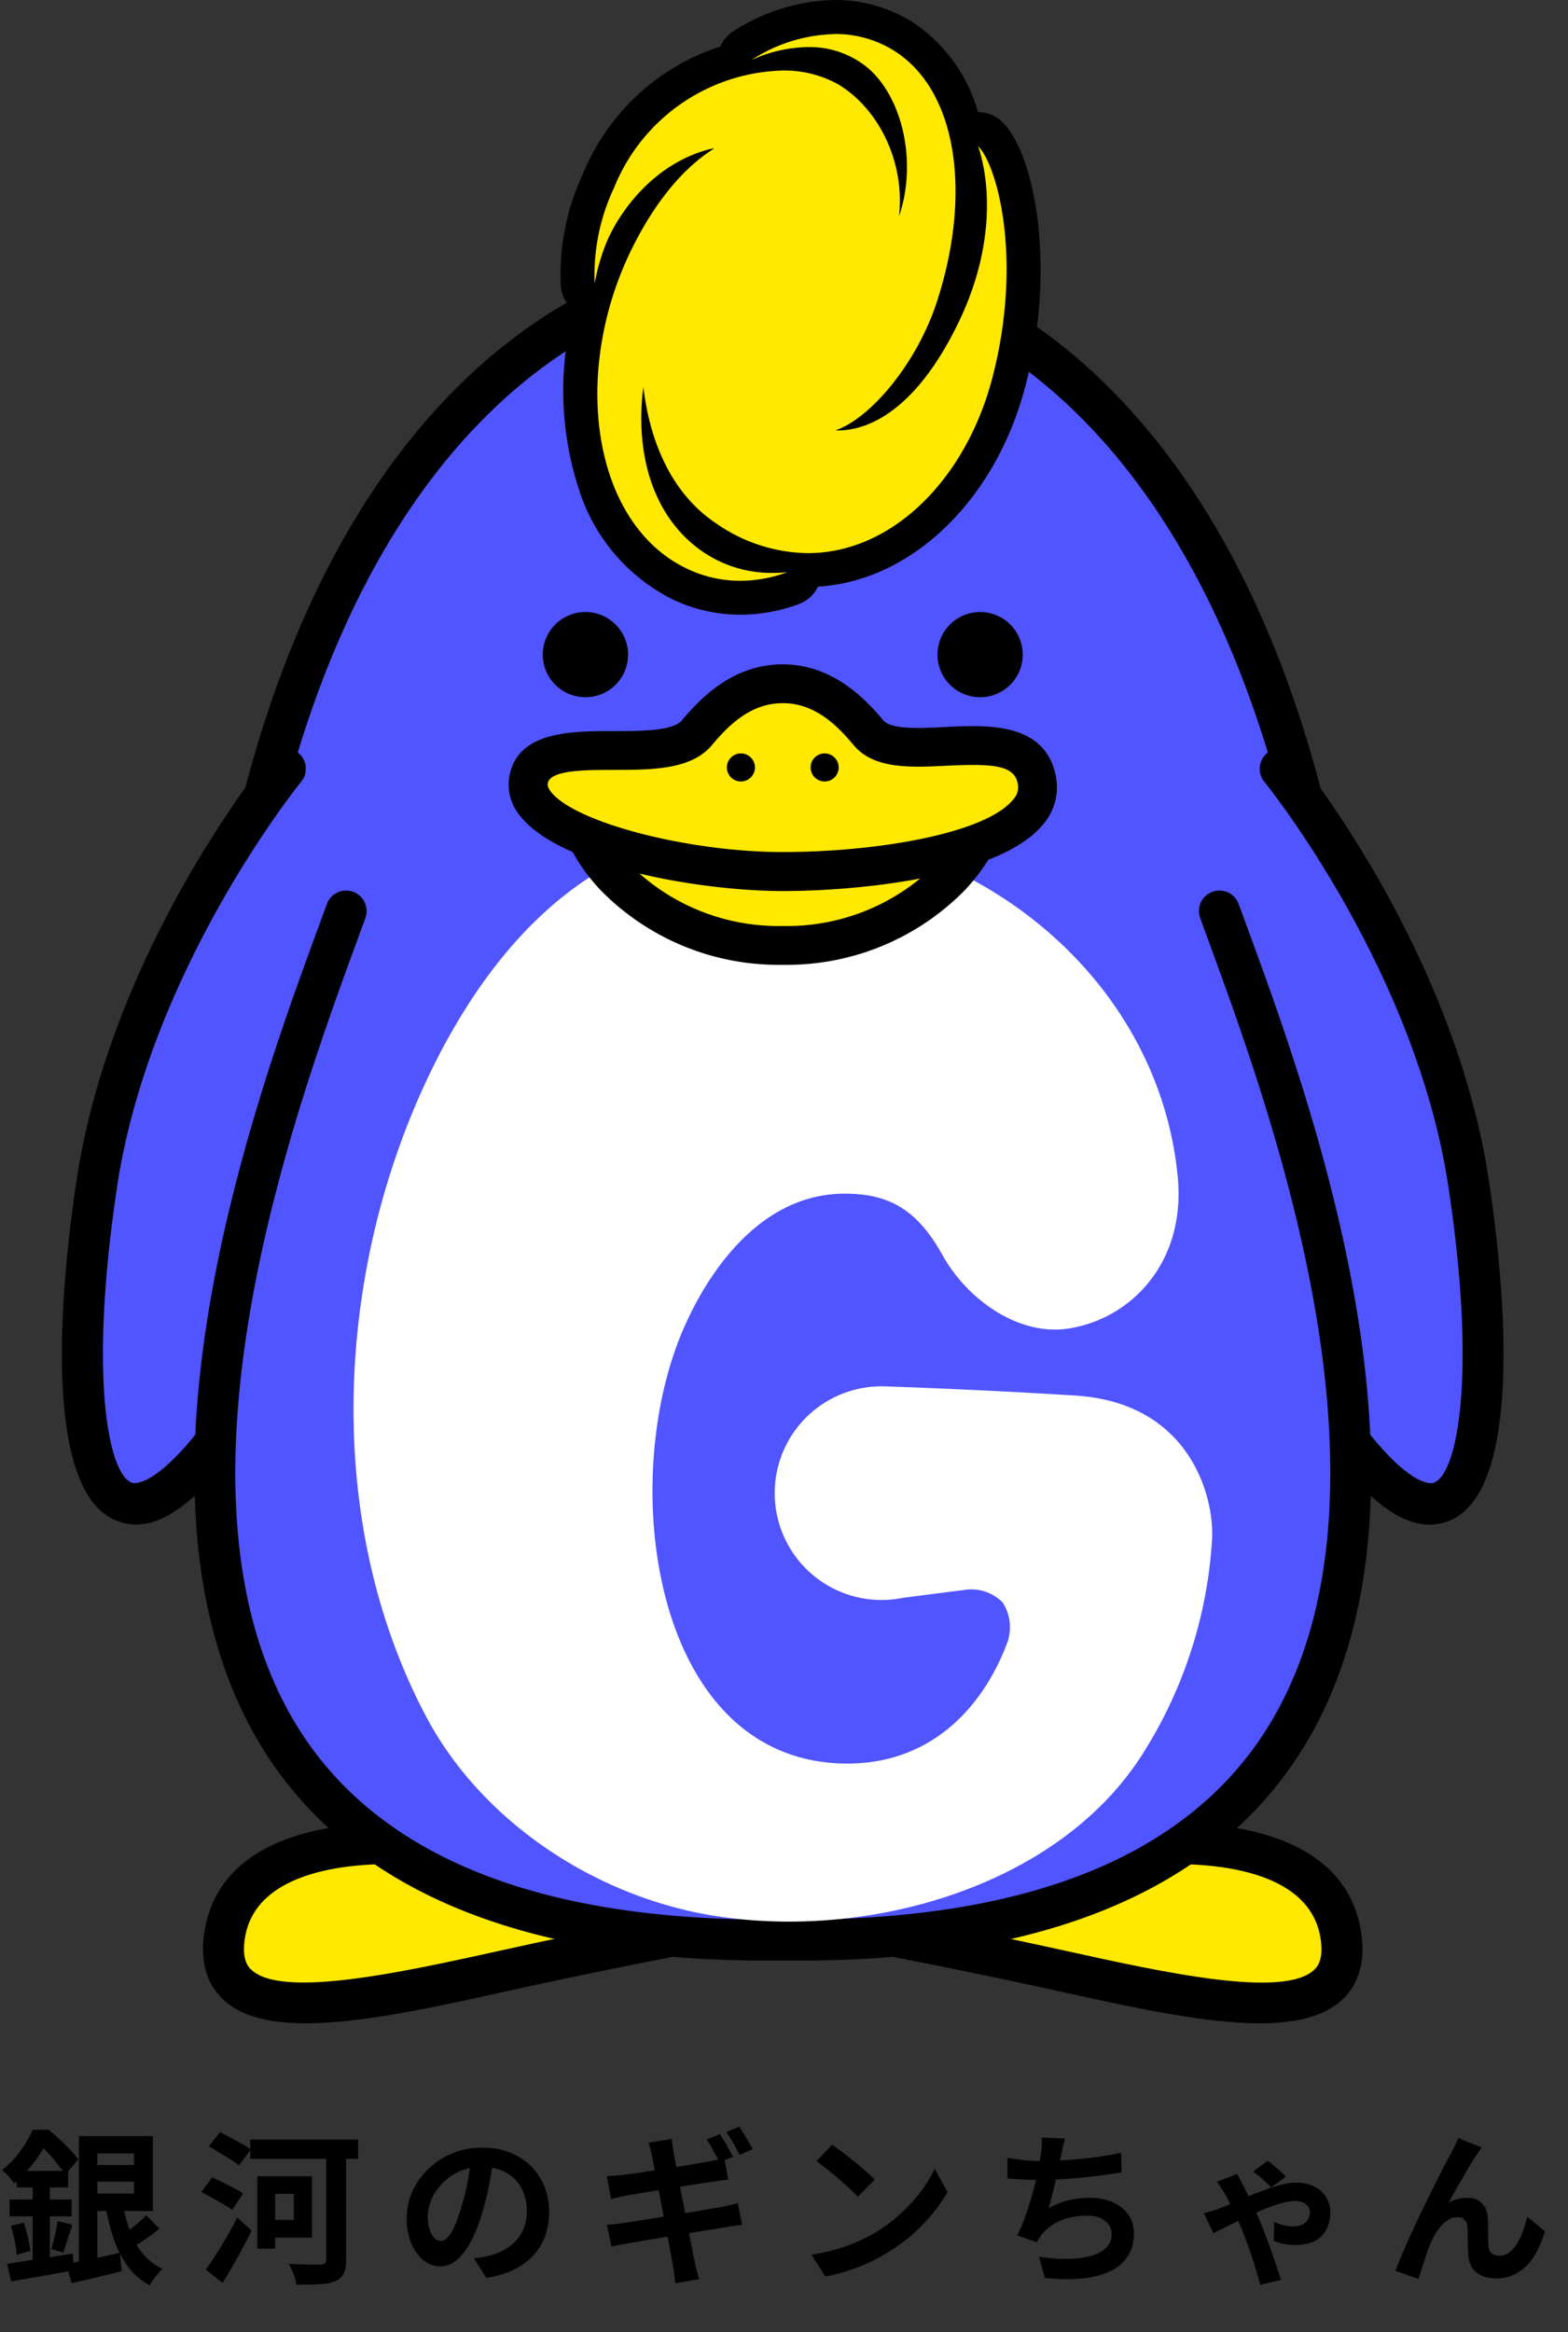
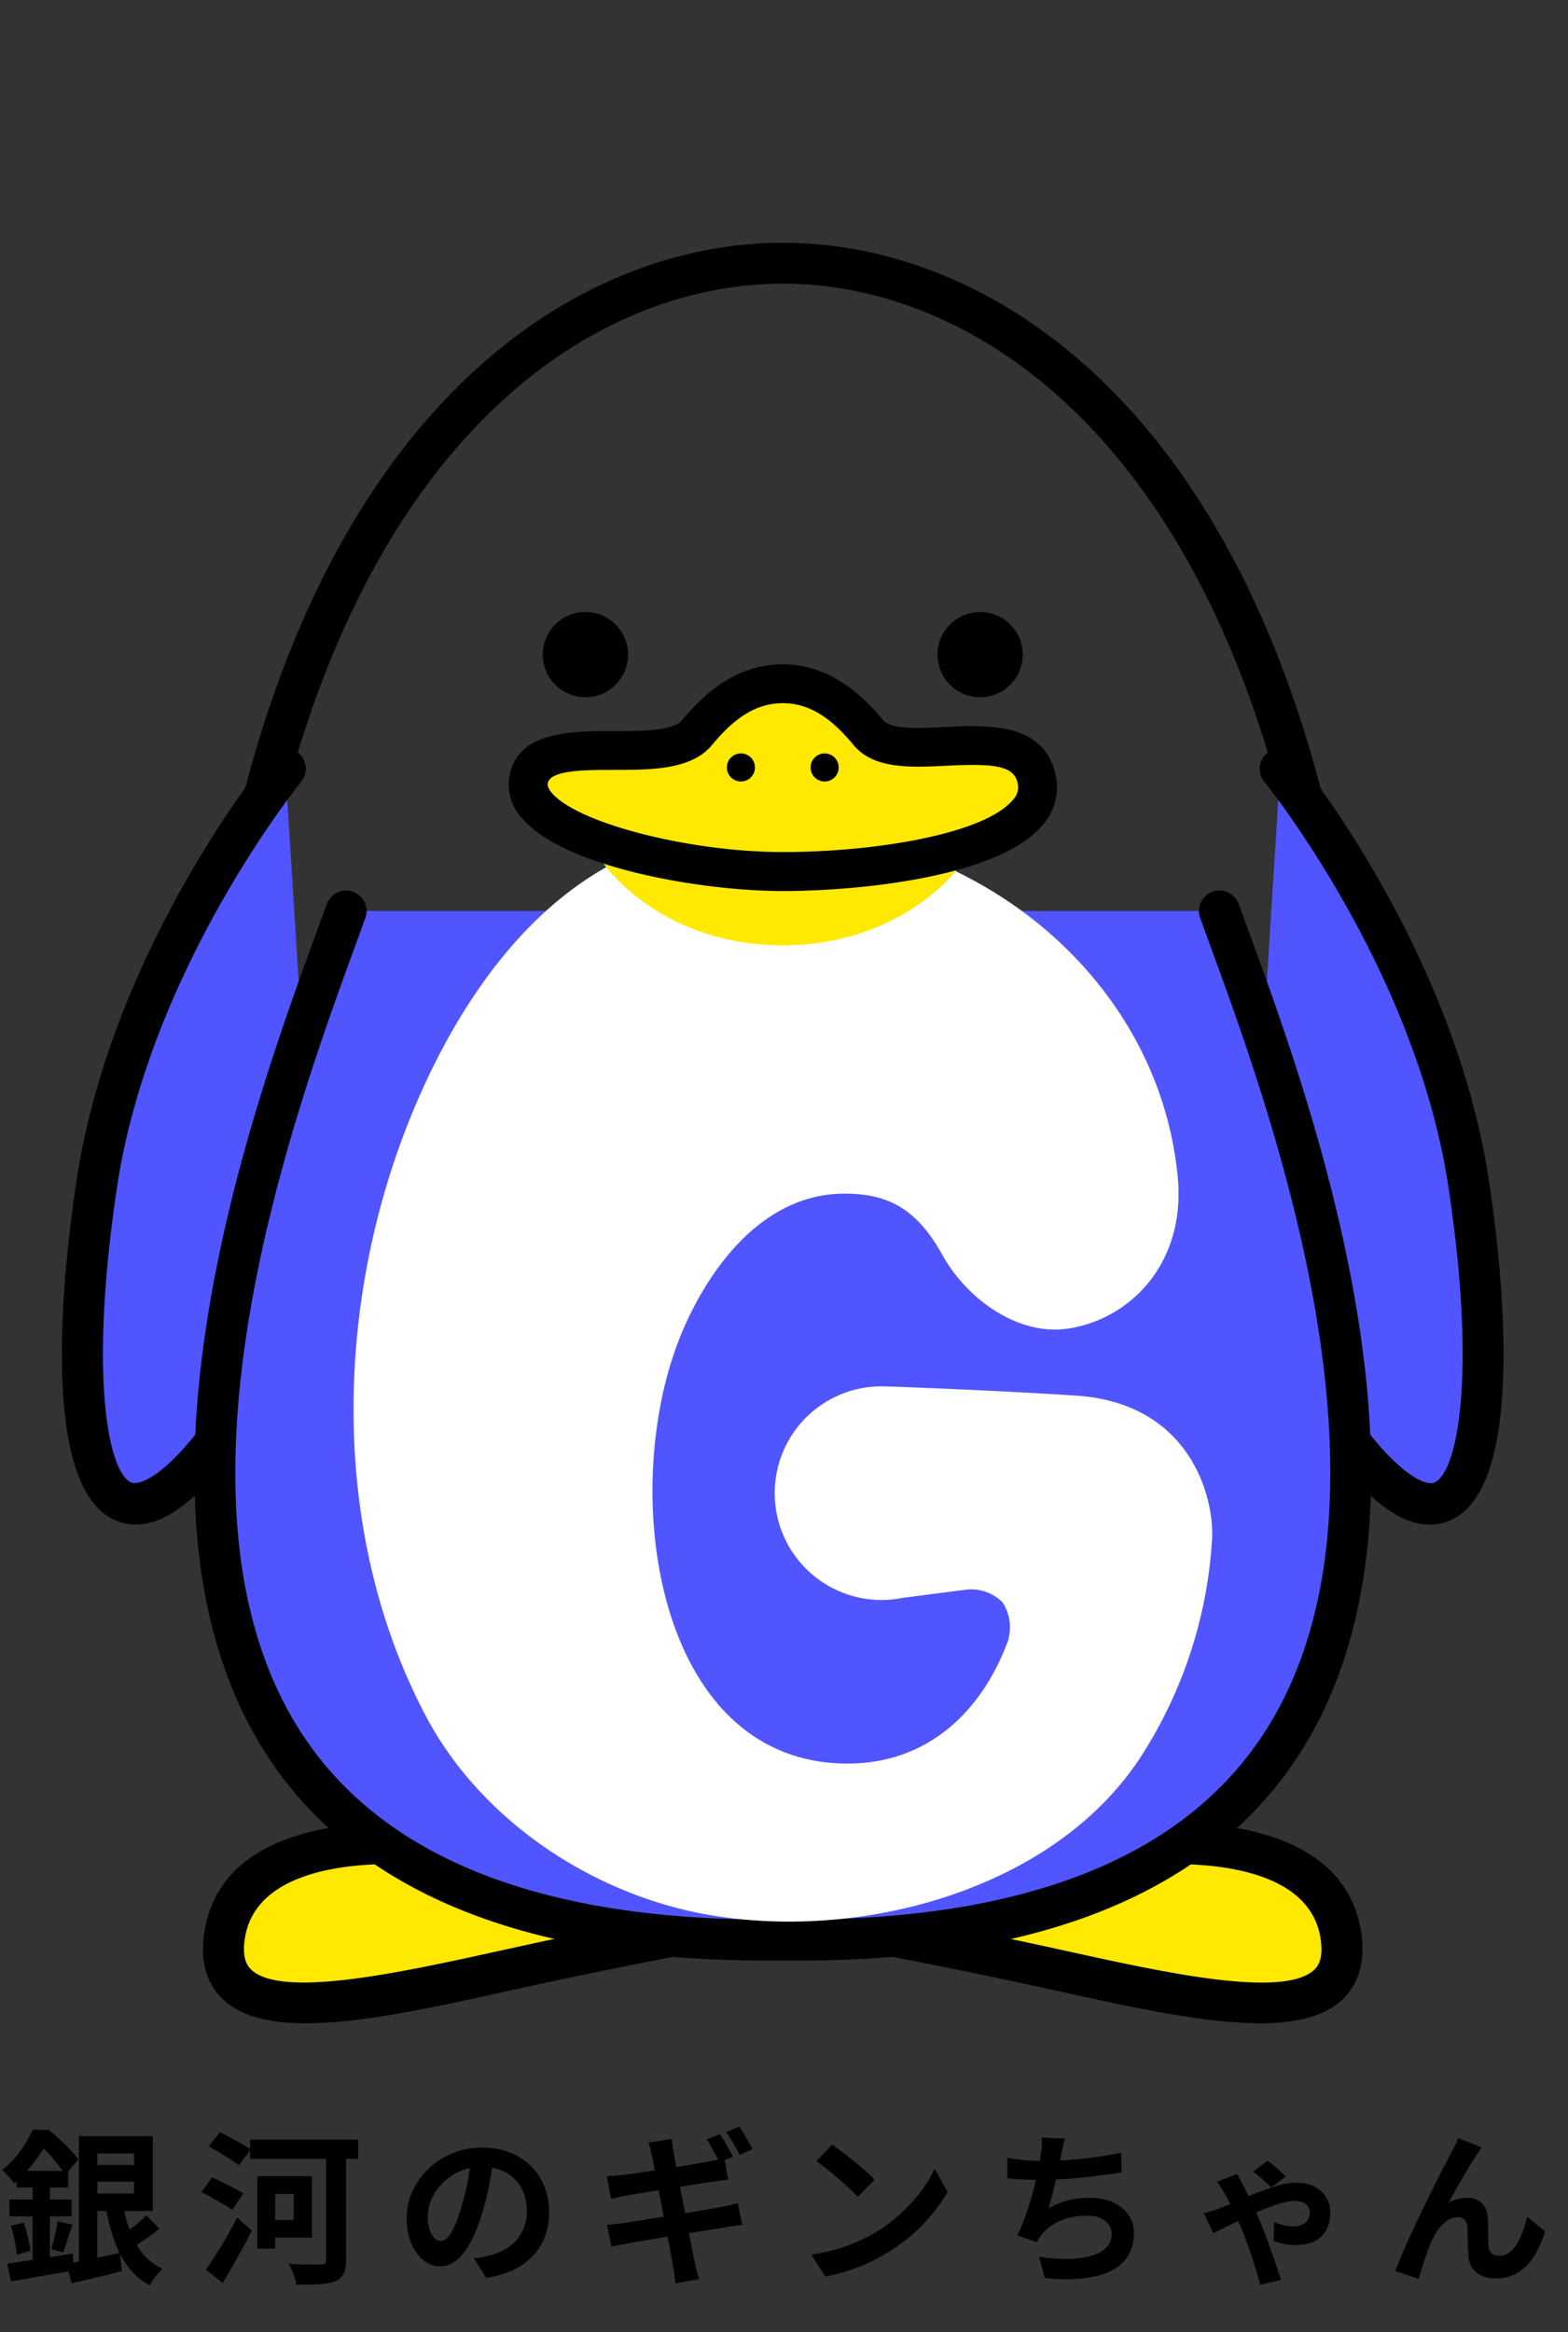
<svg xmlns="http://www.w3.org/2000/svg" width="76" height="113" fill="none">
  <rect width="100%" height="100%" fill="#333333" stroke="none" />
-   <path d="M67.392 63.519c-.502-6.336-1.804-13.58-3.547-21.648-4.983-23.96-18.525-29.115-25.907-29.115-7.382 0-20.924 5.155-25.907 29.115-1.744 8.073-3.04 15.312-3.547 21.653l29.449-.09 29.449.09.01-.005z" fill="#5055FF" />
  <path d="M67.392 64.51l-29.45-.089-29.443.09a.996.996 0 01-.993-.992v-.08c.457-5.765 1.555-12.483 3.566-21.782 4.586-22.04 16.89-29.893 26.876-29.893 9.985 0 22.295 7.854 26.875 29.903 2.007 9.289 3.105 16.007 3.562 21.772a.99.99 0 01-.909 1.067h-.08l-.004.005zm-29.454-2.073l28.37.084c-.496-5.438-1.57-11.813-3.432-20.447-4.342-20.888-15.728-28.33-24.933-28.33s-20.591 7.442-24.933 28.32c-1.868 8.639-2.936 15.014-3.438 20.452l28.366-.084v.005z" fill="#000" />
  <path d="M28.375 33.784a2.065 2.065 0 002.067-2.064c0-1.14-.926-2.064-2.067-2.064a2.065 2.065 0 00-2.067 2.064c0 1.14.926 2.064 2.067 2.064zm19.131 0a2.065 2.065 0 002.066-2.064c0-1.14-.925-2.064-2.066-2.064a2.065 2.065 0 00-2.067 2.064c0 1.14.925 2.064 2.067 2.064z" fill="#000" />
  <path d="M20.715 89.414s-9.002-1.072-9.831 4.37c-.83 5.444 8.26 2.804 16.105 1.157 7.844-1.647 11.4-2.144 11.4-2.144l-17.674-3.383z" fill="#FFE900" />
  <path d="M14.823 98.037c-1.724 0-3.11-.312-3.994-1.14-.825-.77-1.138-1.867-.924-3.26.959-6.322 10.522-5.26 10.93-5.21l.069.01 23.571 4.51-5.94.833c-.036.005-3.622.511-11.332 2.134-.85.178-1.71.367-2.569.555-3.616.8-7.113 1.568-9.806 1.568h-.005zm4.104-7.715c-2.4 0-6.583.461-7.06 3.612-.164 1.067.199 1.4.318 1.513 1.496 1.4 7.328.114 12.012-.918.87-.188 1.734-.382 2.588-.56 2.435-.511 4.451-.913 6.076-1.22l-12.295-2.353a16.851 16.851 0 00-1.64-.074z" fill="#000" />
  <path d="M55.161 89.414s9.002-1.072 9.831 4.37c.83 5.444-8.261 2.804-16.105 1.157-7.844-1.647-11.396-2.144-11.396-2.144l17.675-3.383h-.005z" fill="#FFE900" />
  <path d="M61.053 98.037c-2.688 0-6.185-.77-9.801-1.568-.865-.189-1.724-.377-2.574-.556-7.71-1.622-11.296-2.129-11.331-2.133l-5.942-.829 23.642-4.52c.407-.05 9.97-1.111 10.929 5.21.209 1.389-.1 2.485-.924 3.26-.884.823-2.27 1.136-3.994 1.136h-.005zm-18.038-5.285c1.63.308 3.646.71 6.075 1.221.855.179 1.72.372 2.589.56 4.684 1.033 10.516 2.318 12.012.919.119-.11.482-.447.318-1.514-.651-4.287-8.152-3.597-8.699-3.537l-12.295 2.352z" fill="#000" />
  <path d="M13.83 37.247s-7.492 9.13-9.141 20.13c-2.2 14.666.66 23.87 10.68 4.4" fill="#5055FF" />
  <path d="M6.606 73.874a2.51 2.51 0 01-.81-.134c-3.934-1.266-2.776-11.968-2.09-16.508 1.673-11.143 9.04-20.228 9.354-20.61a.993.993 0 011.54 1.255c-.075.09-7.338 9.06-8.928 19.648-1.39 9.268-.407 13.957.736 14.324.094.03 2.35.606 8.077-10.528a.992.992 0 011.347-.402.99.99 0 01.422 1.31c-5.033 9.774-7.884 11.64-9.648 11.64v.005z" fill="#000" />
  <path d="M62.051 37.247s7.492 9.13 9.141 20.13c2.2 14.666-.66 23.87-10.68 4.4" fill="#5055FF" />
  <path d="M69.275 73.874c-1.764 0-4.616-1.866-9.648-11.64a.995.995 0 011.769-.908c5.732 11.134 7.988 10.558 8.077 10.528 1.143-.367 2.131-5.055.735-14.324-1.59-10.588-8.852-19.559-8.927-19.648a.991.991 0 011.535-1.255c.313.382 7.68 9.467 9.355 20.61.68 4.54 1.843 15.243-2.092 16.513a2.827 2.827 0 01-.81.134l.005-.01z" fill="#000" />
  <path d="M59.106 44.144c4.088 11.283 19.562 49.864-20.388 49.864h-1.555c-39.95 0-24.476-38.581-20.387-49.864" fill="#5055FF" />
  <path d="M38.718 95h-1.555c-11.46 0-19.493-3.17-23.865-9.417-8.376-11.967-1.028-32.027 2.111-40.596l.433-1.18a.991.991 0 011.271-.596.99.99 0 01.596 1.27l-.432 1.186c-3.03 8.276-10.129 27.656-2.35 38.775 3.98 5.686 11.461 8.569 22.236 8.569h1.555c10.775 0 18.256-2.883 22.236-8.569 7.784-11.119.685-30.5-2.35-38.775l-.432-1.186a.988.988 0 01.596-1.27.99.99 0 011.271.595l.433 1.181c3.14 8.564 10.487 28.629 2.111 40.596C58.211 91.835 50.179 95 38.718 95z" fill="#000" />
-   <path d="M35.876 28.966a6.774 6.774 0 01-2.89-.645 8.129 8.129 0 01-4.154-4.887 14.802 14.802 0 01-.055-8.882h-.005a.821.821 0 01-.77-.749 10.692 10.692 0 011.004-5.04 9.943 9.943 0 016.587-5.856c0-.282.144-.545.388-.7A8.492 8.492 0 0140.45.82a6.15 6.15 0 013.284.917c1.575.978 2.628 2.655 3.11 4.754a.827.827 0 011.152.01c1.292 1.29 2.365 6.271.93 11.903-1.377 5.428-5.395 9.218-9.777 9.218h-.179a.82.82 0 01-.536.879 7.507 7.507 0 01-2.559.466z" fill="#FFE900" />
-   <path d="M40.457 1.647a5.377 5.377 0 012.846.79c3.135 1.94 3.8 7.03 2.097 12.215-.95 2.907-3.17 5.611-4.919 6.207h.095c2.027 0 4.163-1.643 5.911-5.294 1.595-3.325 1.6-6.436.924-8.48.93.928 2.156 5.468.716 11.114-1.267 4.997-4.873 8.604-8.977 8.604a7.94 7.94 0 01-4.436-1.44c-2.151-1.433-3.214-3.929-3.532-6.618-.398 3.13.397 6.063 2.568 7.76a5.89 5.89 0 003.716 1.255c.229 0 .462-.01.69-.034-.73.273-1.5.412-2.28.416a5.934 5.934 0 01-2.543-.57c-4.635-2.168-5.678-9.487-2.712-15.51 1.033-2.094 2.37-3.836 3.949-4.838.01-.015.02-.035.035-.044-2.782.61-4.55 2.982-5.221 4.594a9.93 9.93 0 00-.562 1.96 9.92 9.92 0 01.944-4.644 9.064 9.064 0 018.127-5.671 5.354 5.354 0 012.742.674c1.903 1.142 3.235 3.687 2.941 6.386.9-2.64.16-5.84-1.594-7.254a4.417 4.417 0 00-2.817-.943 6.741 6.741 0 00-2.747.63 7.691 7.691 0 014.039-1.26m0-1.652a9.334 9.334 0 00-4.909 1.513 1.64 1.64 0 00-.635.74 10.775 10.775 0 00-6.662 6.182 11.47 11.47 0 00-1.068 5.438c.04.451.263.868.62 1.146a15.42 15.42 0 00.254 8.683 8.96 8.96 0 004.58 5.358 7.627 7.627 0 003.244.725c.969 0 1.933-.179 2.842-.516.407-.15.74-.452.924-.844 4.56-.268 8.664-4.232 10.08-9.829.68-2.585.874-5.279.57-7.933-.128-1.042-.556-3.588-1.713-4.749a1.656 1.656 0 00-1.168-.481h-.01a7.775 7.775 0 00-3.233-4.4A7.1 7.1 0 0040.456 0z" fill="#000" />
  <path d="M52.126 67.622c-4.695-.298-9.136-.442-9.136-.442a5.177 5.177 0 10.78 10.241l3.055-.392c.651-.08 1.307.15 1.769.615.348.531.447 1.181.278 1.792 0 .01 0 .01.005.01-1.287 3.557-4.093 6.266-8.4 5.988-8.863-.57-10.527-13.61-7.387-20.958 1.033-2.436 3.556-6.638 7.853-6.638 2.171 0 3.523.794 4.735 2.972 1.212 2.178 3.676 3.895 6.016 3.577 3.01-.407 5.797-3.116 5.39-7.358-.999-10.46-11.342-18.036-22.26-16.76-7.358.793-11.814 6.946-14.318 12.448-4.302 9.457-4.739 21.266.164 30.49 2.534 4.753 7.536 8.276 12.976 9.442 7.531 1.587 17.422-.898 21.714-7.627a21.797 21.797 0 003.388-10.444c.114-1.975-1.018-6.599-6.622-6.956z" fill="#fff" />
  <path d="M47.918 38.384c-.134-1.91-19.821-1.91-19.955 0-.204 2.907 3.716 7.422 9.975 7.422 6.26 0 10.184-4.515 9.975-7.422h.005z" fill="#FFE900" />
-   <path d="M37.938 46.749a12.06 12.06 0 01-8.853-3.642c-1.42-1.523-2.17-3.27-2.066-4.793.05-.69.164-2.307 10.919-2.307s10.87 1.617 10.919 2.307c.11 1.523-.646 3.27-2.066 4.793a12.079 12.079 0 01-8.853 3.642zm-9.036-8.023a5.392 5.392 0 001.564 3.1 10.17 10.17 0 007.472 3.042c2.802.06 5.51-1.042 7.471-3.041a5.36 5.36 0 001.565-3.101c-2.225-1.131-15.852-1.131-18.077 0h.005z" fill="#000" />
  <path d="M50.258 37.788c-.636-3.235-6.592-.412-8.157-2.282-.85-1.018-2.18-2.377-4.158-2.377-1.977 0-3.309 1.354-4.158 2.377-1.565 1.87-7.68-.333-8.157 2.282-.477 2.615 7.238 4.446 12.315 4.446 5.077 0 12.95-1.211 12.315-4.446z" fill="#FFE900" />
  <path d="M37.938 43.176c-3.905 0-10.626-1.13-12.653-3.552a2.389 2.389 0 01-.596-2.005c.397-2.188 2.976-2.193 5.047-2.193 1.282 0 2.881 0 3.314-.52.973-1.167 2.538-2.715 4.883-2.715s3.91 1.553 4.883 2.714c.378.457 1.819.383 2.976.323 2.057-.104 4.868-.243 5.385 2.381a2.76 2.76 0 01-.626 2.347c-2.096 2.546-8.917 3.22-12.618 3.22h.005zm0-9.104c-1.525 0-2.593 1.027-3.433 2.034-.998 1.196-2.91 1.196-4.759 1.2-1.37 0-3.075 0-3.194.646-.01.054-.035.193.184.456 1.237 1.479 6.676 2.878 11.202 2.878s9.806-.888 11.162-2.535a.864.864 0 00.229-.784c-.174-.883-1.157-.973-3.438-.864-1.738.085-3.532.179-4.515-.997-.84-1.007-1.908-2.034-3.433-2.034h-.005z" fill="#000" />
  <path d="M35.911 37.867a.68.68 0 100-1.36.68.68 0 000 1.36zm4.059 0a.68.68 0 100-1.36.68.68 0 000 1.36zM4.192 104.904h2.712v.808H4.192v-.808zm-.976 4.792c.224-.037.475-.085.752-.144l.896-.184.944-.208.096.888c-.41.107-.832.211-1.264.312-.427.101-.816.192-1.168.272l-.256-.936zm1-6.192h3.192v3.632H4.216v-.848h2.28v-1.944h-2.28v-.84zm1.744 3.344c.085.469.208.907.368 1.312s.365.76.616 1.064c.256.304.568.541.936.712-.07.059-.144.136-.224.232a5.27 5.27 0 00-.224.288c-.07.101-.125.195-.168.28a3.08 3.08 0 01-1.04-.88 4.873 4.873 0 01-.68-1.28c-.17-.485-.31-1.019-.416-1.6l.832-.128zm1.128.496l.64.648c-.208.165-.43.331-.664.496a8.54 8.54 0 01-.64.4l-.52-.568a7.86 7.86 0 00.392-.288c.144-.112.285-.227.424-.344a4.77 4.77 0 00.368-.344zm-3.264-3.84h.896v6.336l-.896.16v-6.496zm-3.016 1.688h2.496v.8H.808v-.8zm-.344 1.384h3.008v.816H.464v-.816zm.064 1.28l.624-.16c.075.219.141.456.2.712.059.256.099.475.12.656l-.664.192a4.607 4.607 0 00-.096-.68 7.857 7.857 0 00-.184-.72zm-.184 1.832c.267-.037.573-.083.92-.136l1.104-.168 1.16-.192.048.816a174.868 174.868 0 01-2.112.376 165.9 165.9 0 01-.928.16l-.192-.856zm2.448-2.064l.72.176c-.08.235-.16.475-.24.72-.075.245-.144.453-.208.624l-.576-.168a9.28 9.28 0 00.112-.424c.043-.16.08-.32.112-.48.037-.165.064-.315.08-.448zm-1.208-2.096h.832v4.296l-.832.152v-4.448zm0-2.328h.512v.184h.28v.256c-.112.203-.245.427-.4.672-.155.24-.339.488-.552.744a6.374 6.374 0 01-.736.744 1.769 1.769 0 00-.168-.224 3.263 3.263 0 00-.216-.24 1.947 1.947 0 00-.208-.184c.245-.192.461-.397.648-.616a5.47 5.47 0 00.488-.68c.144-.229.261-.448.352-.656zm.12 0h.664c.165.139.339.293.52.464.181.165.352.333.512.504.165.171.296.328.392.472l-.624.736a4.38 4.38 0 00-.352-.48 8.589 8.589 0 00-.464-.552 4.349 4.349 0 00-.488-.464h-.16v-.68zm10.424.472h5.232v.936h-5.232v-.936zm.816 1.776h2.176v2.976h-2.176v-.856h1.296v-1.264h-1.296v-.856zm-.472 0h.864v3.512h-.864v-3.512zm3.336-1.472h.968v5.528c0 .293-.04.517-.12.672a.76.76 0 01-.408.36c-.192.08-.443.128-.752.144-.304.016-.68.024-1.128.024a1.535 1.535 0 00-.08-.328 3.421 3.421 0 00-.136-.368 3.361 3.361 0 00-.152-.312 23.01 23.01 0 001.2.032h.352c.096-.005.163-.024.2-.056.037-.037.056-.099.056-.184v-5.512zM10.12 104l.544-.688a24.798 24.798 0 011.064.576c.176.096.32.184.432.264l-.576.768a4.613 4.613 0 00-.416-.288c-.17-.107-.35-.216-.536-.328a16.434 16.434 0 00-.512-.304zm-.36 2.216l.52-.712c.15.064.317.144.504.24.192.096.379.192.56.288a3.9 3.9 0 01.448.248l-.536.8a4.242 4.242 0 00-.424-.272c-.176-.101-.36-.205-.552-.312-.187-.107-.36-.2-.52-.28zm.216 3.76a20.333 20.333 0 001.52-2.528l.704.64c-.139.277-.288.563-.448.856a23.06 23.06 0 01-.48.864c-.16.283-.32.555-.48.816l-.816-.648zm13.952-5.456c-.053.405-.123.837-.208 1.296-.085.459-.2.923-.344 1.392a7.136 7.136 0 01-.544 1.392c-.208.389-.437.691-.688.904a1.222 1.222 0 01-.808.312c-.293 0-.565-.099-.816-.296a2.138 2.138 0 01-.592-.832 3.146 3.146 0 01-.216-1.2c0-.464.093-.901.28-1.312.187-.411.445-.773.776-1.088a3.716 3.716 0 012.616-1.024c.496 0 .941.08 1.336.24.4.16.741.381 1.024.664.283.283.499.613.648.992.15.379.224.787.224 1.224 0 .56-.115 1.061-.344 1.504-.23.443-.57.808-1.024 1.096-.448.288-1.008.485-1.68.592l-.6-.952a4.866 4.866 0 00.744-.128c.256-.064.493-.155.712-.272a2.33 2.33 0 00.584-.448 1.96 1.96 0 00.384-.632c.096-.24.144-.504.144-.792 0-.315-.048-.603-.144-.864a1.908 1.908 0 00-.424-.68 1.803 1.803 0 00-.68-.448 2.457 2.457 0 00-.92-.16c-.427 0-.803.077-1.128.232a2.646 2.646 0 00-1.336 1.36 2.113 2.113 0 00-.168.792c0 .267.032.491.096.672.064.176.141.309.232.4a.454.454 0 00.304.128c.112 0 .221-.056.328-.168.112-.117.221-.293.328-.528.107-.235.213-.531.32-.888.123-.384.227-.795.312-1.232.085-.437.147-.864.184-1.28l1.088.032zm10.96-1.112c.07.096.144.211.224.344a7.3 7.3 0 01.224.4c.075.133.139.251.192.352l-.648.28a10.34 10.34 0 00-.296-.56 5.466 5.466 0 00-.328-.552l.632-.264zm.944-.36c.075.101.152.221.232.36.08.133.157.267.232.4.08.128.141.237.184.328l-.632.28c-.085-.171-.187-.36-.304-.568a4.92 4.92 0 00-.344-.536l.632-.264zm-4.24 1.384a3.625 3.625 0 00-.072-.32 5.965 5.965 0 00-.088-.288l1.128-.184c.01.08.021.179.032.296.016.117.035.224.056.32.01.08.035.221.072.424l.136.736c.053.288.112.597.176.928.07.331.136.667.2 1.008.064.341.125.664.184.968.064.304.117.573.16.808.048.235.083.408.104.52a11.94 11.94 0 00.208.784l-1.152.208c-.021-.149-.04-.293-.056-.432a2.65 2.65 0 00-.056-.376 13.999 13.999 0 00-.088-.496 28.094 28.094 0 00-.144-.784l-.184-.944-.192-1.008a92.797 92.797 0 00-.184-.944 44.266 44.266 0 00-.24-1.224zm-2.184 1.016c.128-.011.253-.019.376-.024l.368-.032.496-.064.736-.112c.277-.043.563-.085.856-.128l.864-.136.736-.128.512-.088c.128-.027.261-.053.4-.08.139-.032.256-.064.352-.096l.192 1.056a4.33 4.33 0 00-.344.04l-.392.056c-.144.021-.333.051-.568.088-.23.032-.485.072-.768.12-.283.043-.57.088-.864.136l-.84.136c-.267.043-.501.083-.704.12l-.456.072c-.128.027-.248.053-.36.08a5.22 5.22 0 00-.376.088l-.216-1.104zm.008 2.352c.107-.005.24-.016.4-.032l.432-.056.576-.088c.24-.037.51-.08.808-.128.304-.048.616-.099.936-.152.32-.053.632-.104.936-.152l.832-.144.608-.104c.155-.032.301-.064.44-.096.144-.032.27-.064.376-.096l.216 1.056a3.222 3.222 0 00-.392.048 69.395 69.395 0 00-1.096.176 33.34 33.34 0 00-.848.136c-.304.048-.616.099-.936.152-.32.048-.627.099-.92.152-.293.048-.557.093-.792.136-.235.037-.419.069-.552.096l-.464.088a2.643 2.643 0 00-.336.072l-.224-1.064zm10.912-3.88c.139.096.301.213.488.352.187.139.379.291.576.456.203.16.392.317.568.472.176.155.32.293.432.416l-.816.832a7.114 7.114 0 00-.4-.4 20.382 20.382 0 00-1.104-.952 10.31 10.31 0 00-.496-.376l.752-.8zm-1 5.328a8.472 8.472 0 002.2-.616c.315-.139.603-.283.864-.432a7.72 7.72 0 001.248-.928c.379-.347.71-.707.992-1.08a6.27 6.27 0 00.672-1.104l.624 1.128a7.28 7.28 0 01-.752 1.072 8.592 8.592 0 01-1 1.024c-.373.32-.776.608-1.208.864a9.697 9.697 0 01-.88.472 8.85 8.85 0 01-1 .384c-.347.117-.71.208-1.088.272l-.672-1.056zm12.296-5.624a5.99 5.99 0 00-.112.416l-.08.4-.096.44c-.032.165-.07.341-.112.528-.037.181-.08.365-.128.552a16.37 16.37 0 01-.272 1.04c.325-.181.648-.309.968-.384.32-.08.659-.12 1.016-.12.432 0 .808.072 1.128.216.325.144.576.344.752.6.181.256.272.555.272.896 0 .448-.104.827-.312 1.136a2.032 2.032 0 01-.88.728c-.379.176-.835.288-1.368.336a8.992 8.992 0 01-1.76-.032l-.28-1.032c.437.075.864.112 1.28.112.421 0 .8-.04 1.136-.12.336-.08.603-.208.8-.384a.91.91 0 00.304-.712c0-.24-.101-.445-.304-.616-.203-.176-.499-.264-.888-.264-.464 0-.89.08-1.28.24-.384.16-.696.392-.936.696a4.082 4.082 0 01-.112.168l-.112.184-.944-.336c.15-.288.288-.616.416-.984a16.741 16.741 0 00.592-2.152c.064-.325.11-.589.136-.792a2.97 2.97 0 00.04-.808l1.136.048zm-2.792.936c.256.043.533.08.832.112.299.027.573.04.824.04.256 0 .536-.008.84-.024a23.458 23.458 0 002-.192c.347-.053.685-.115 1.016-.184l.016.952a35.246 35.246 0 01-1.88.248 35.74 35.74 0 01-1.04.08 15.47 15.47 0 01-.944.032 22.9 22.9 0 01-.888-.016 26.269 26.269 0 01-.776-.056v-.992zm12.776 1.432a7.655 7.655 0 00-.416-.4 4.88 4.88 0 00-.456-.368l.704-.52c.08.048.176.12.288.216.117.096.23.195.336.296.107.096.192.181.256.256l-.712.52zm-1.64-.656c.037.075.08.157.128.248s.085.165.112.224c.08.144.173.328.28.552a16.204 16.204 0 01.6 1.312c.075.176.157.387.248.632.096.245.19.501.28.768.096.261.184.515.264.76.085.245.155.459.208.64l-1.008.24a12.022 12.022 0 00-.248-.872c-.096-.32-.2-.635-.312-.944a35.03 35.03 0 00-.312-.832 43.093 43.093 0 00-.28-.632 15.457 15.457 0 00-.304-.648 5.415 5.415 0 00-.44-.776 1.955 1.955 0 00-.208-.288l.992-.384zm-1.616 1.904a5.819 5.819 0 00.712-.216c.235-.091.483-.192.744-.304.261-.112.525-.224.792-.336.272-.112.539-.213.8-.304.261-.096.51-.173.744-.232a2.67 2.67 0 01.648-.088c.39 0 .707.069.952.208.25.139.435.317.552.536.123.213.184.44.184.68 0 .491-.141.88-.424 1.168-.283.288-.723.432-1.32.432-.17 0-.352-.021-.544-.064a4.963 4.963 0 01-.456-.136l.024-.92c.144.064.296.117.456.16.165.037.315.056.448.056.187 0 .339-.029.456-.088a.607.607 0 00.272-.24.701.701 0 00.096-.368.453.453 0 00-.08-.256.53.53 0 00-.24-.2.937.937 0 00-.416-.08 2.53 2.53 0 00-.744.136 7.946 7.946 0 00-.912.336c-.32.133-.632.275-.936.424a29.47 29.47 0 00-.816.4c-.24.123-.419.211-.536.264l-.456-.968zm13.464-3.184l-.128.184-.128.192a14.79 14.79 0 00-.32.504c-.112.187-.23.387-.352.6-.123.208-.243.416-.36.624-.112.208-.219.4-.32.576a1.74 1.74 0 01.456-.184c.155-.037.31-.056.464-.056.299 0 .533.091.704.272.176.176.272.432.288.768.005.117.008.259.008.424v.496c.005.165.013.304.024.416.016.155.072.267.168.336a.645.645 0 00.352.096.77.77 0 00.464-.152c.144-.101.272-.24.384-.416.112-.181.208-.384.288-.608.085-.229.157-.467.216-.712l.864.704a5.176 5.176 0 01-.528 1.2 2.376 2.376 0 01-.784.792 1.965 1.965 0 01-1.072.288c-.293 0-.539-.053-.736-.16a1.04 1.04 0 01-.44-.4 1.252 1.252 0 01-.16-.552c-.01-.144-.019-.304-.024-.48 0-.176-.003-.347-.008-.512 0-.171-.005-.309-.016-.416a.5.5 0 00-.136-.328.454.454 0 00-.336-.12.865.865 0 00-.504.168c-.16.112-.307.259-.44.44-.128.181-.24.381-.336.6a6.02 6.02 0 00-.168.416c-.059.16-.115.325-.168.496a44.472 44.472 0 00-.272.872l-1.128-.384c.101-.267.224-.571.368-.912.15-.347.312-.709.488-1.088.176-.379.355-.755.536-1.128a109.87 109.87 0 01.96-1.928c.133-.251.235-.44.304-.568.053-.107.115-.227.184-.36a5.01 5.01 0 00.208-.456l1.136.456z" fill="#000" />
</svg>